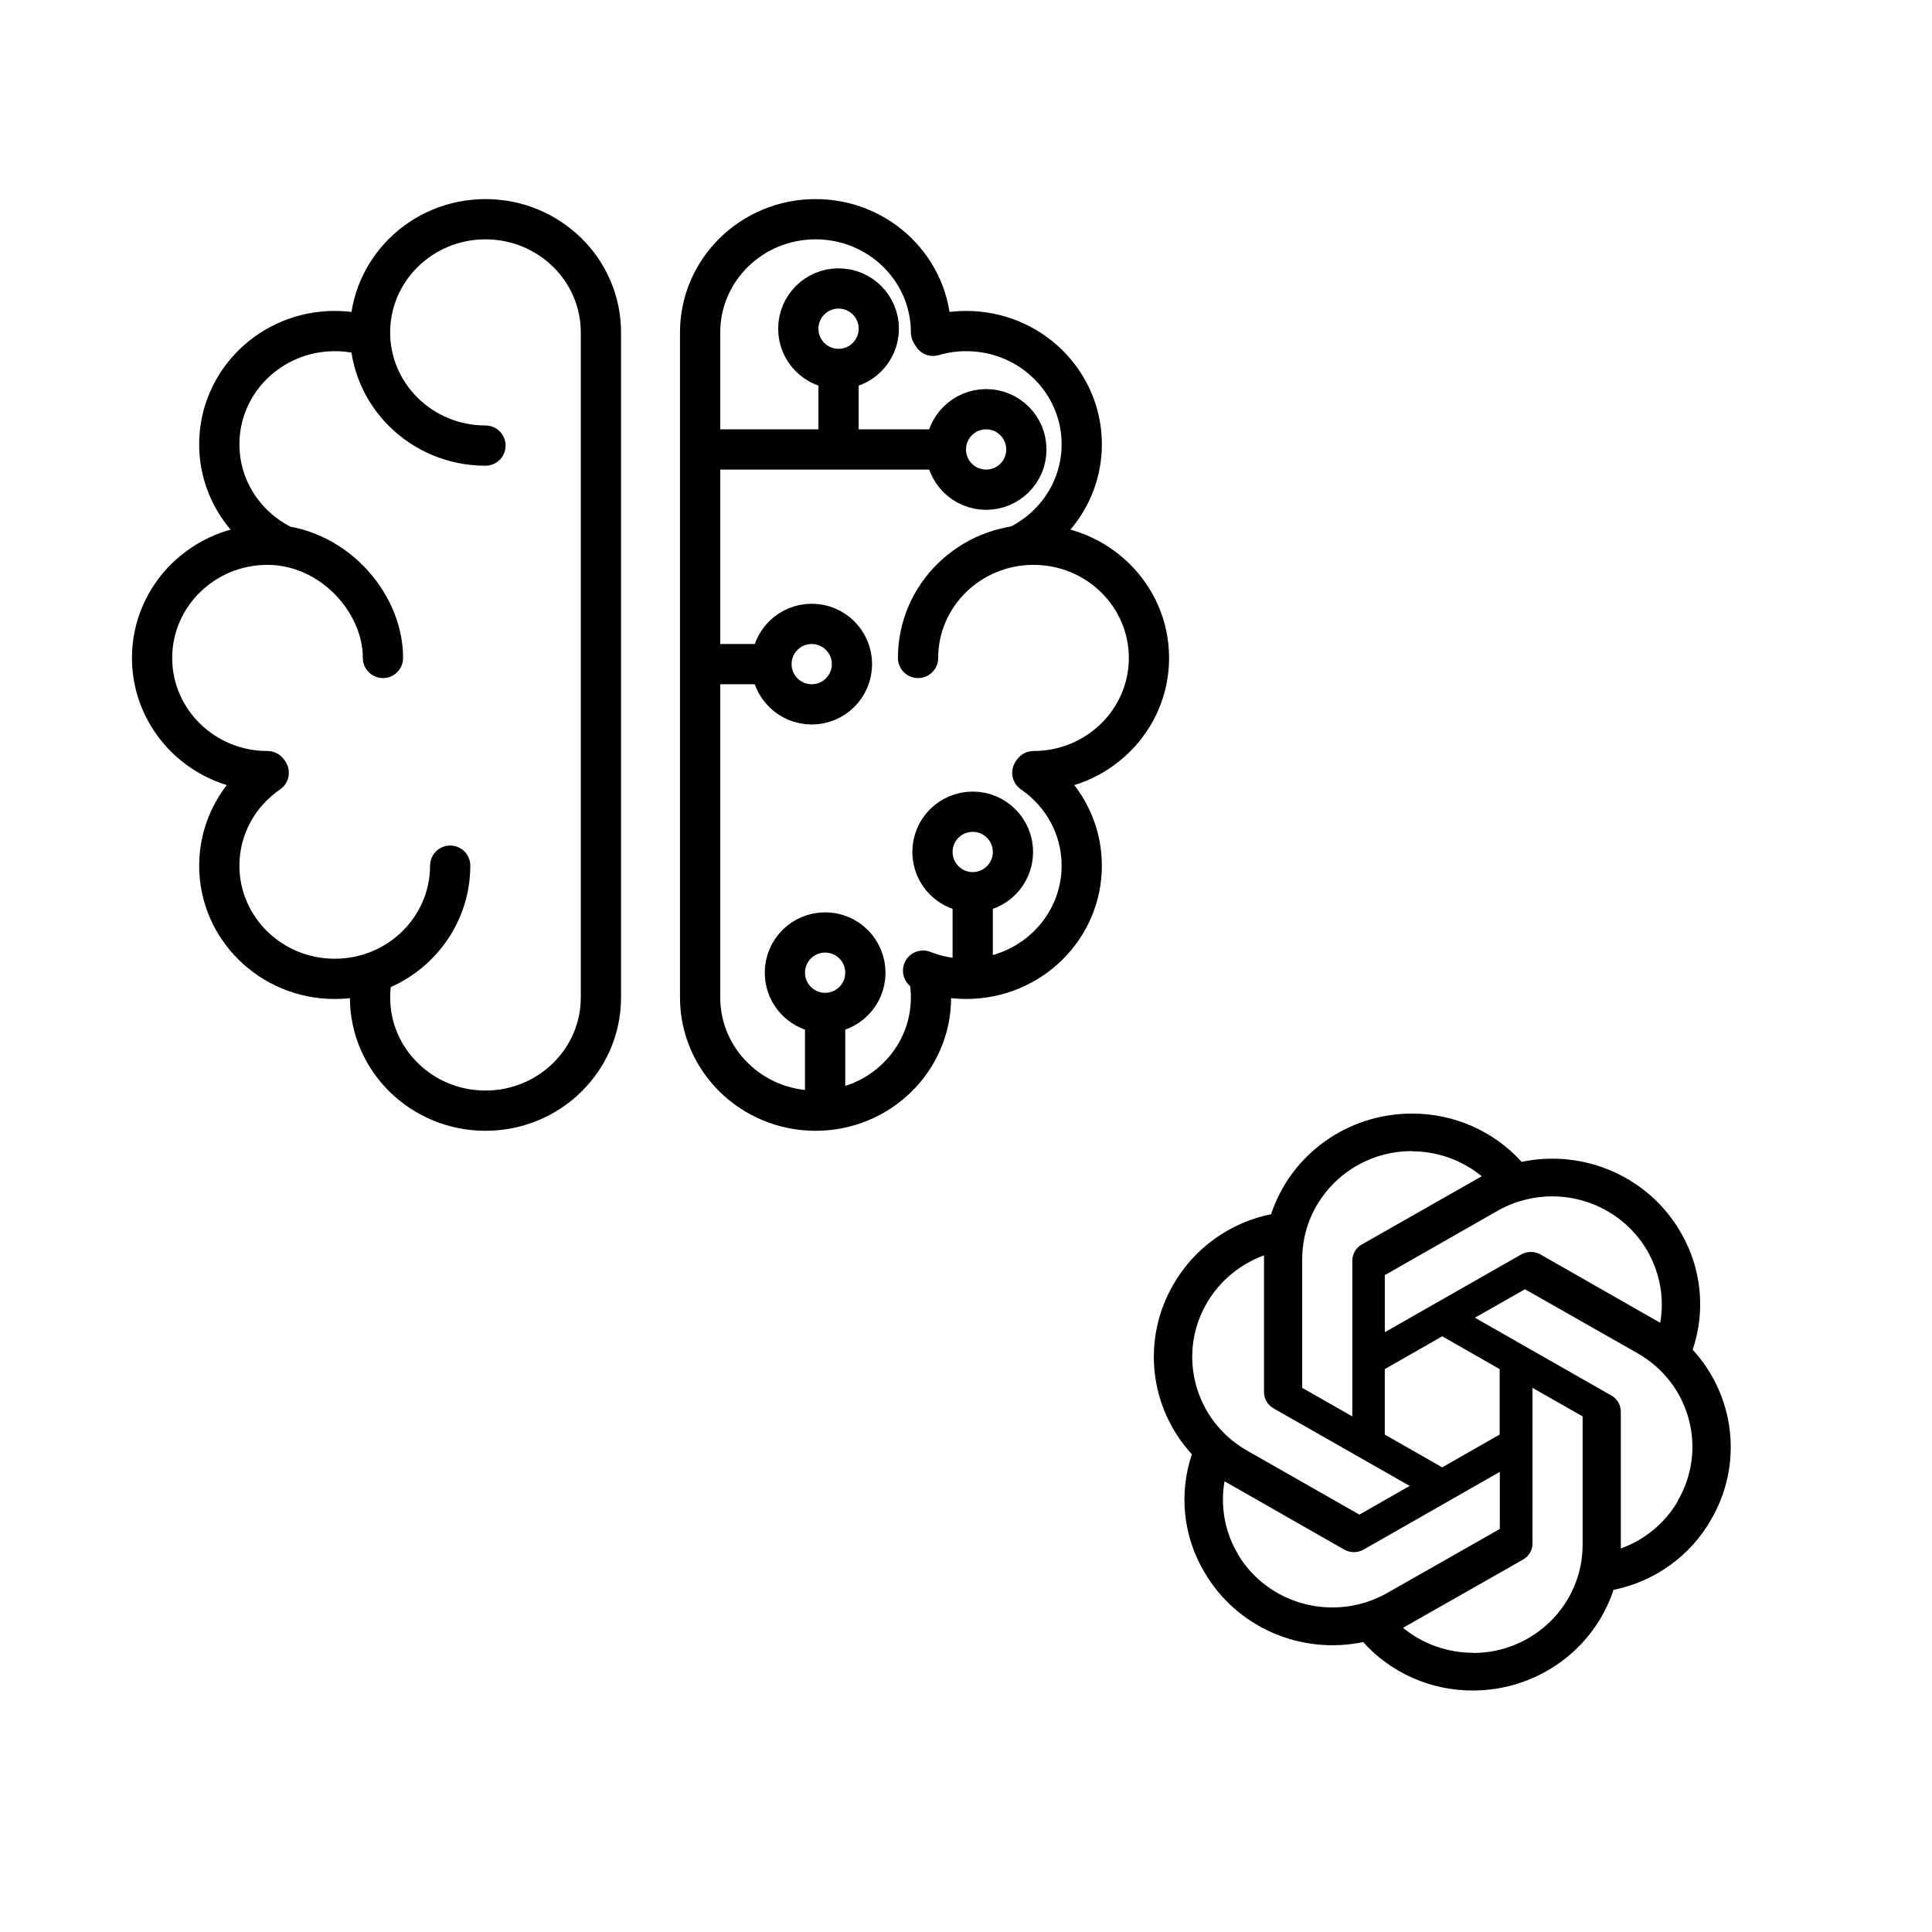
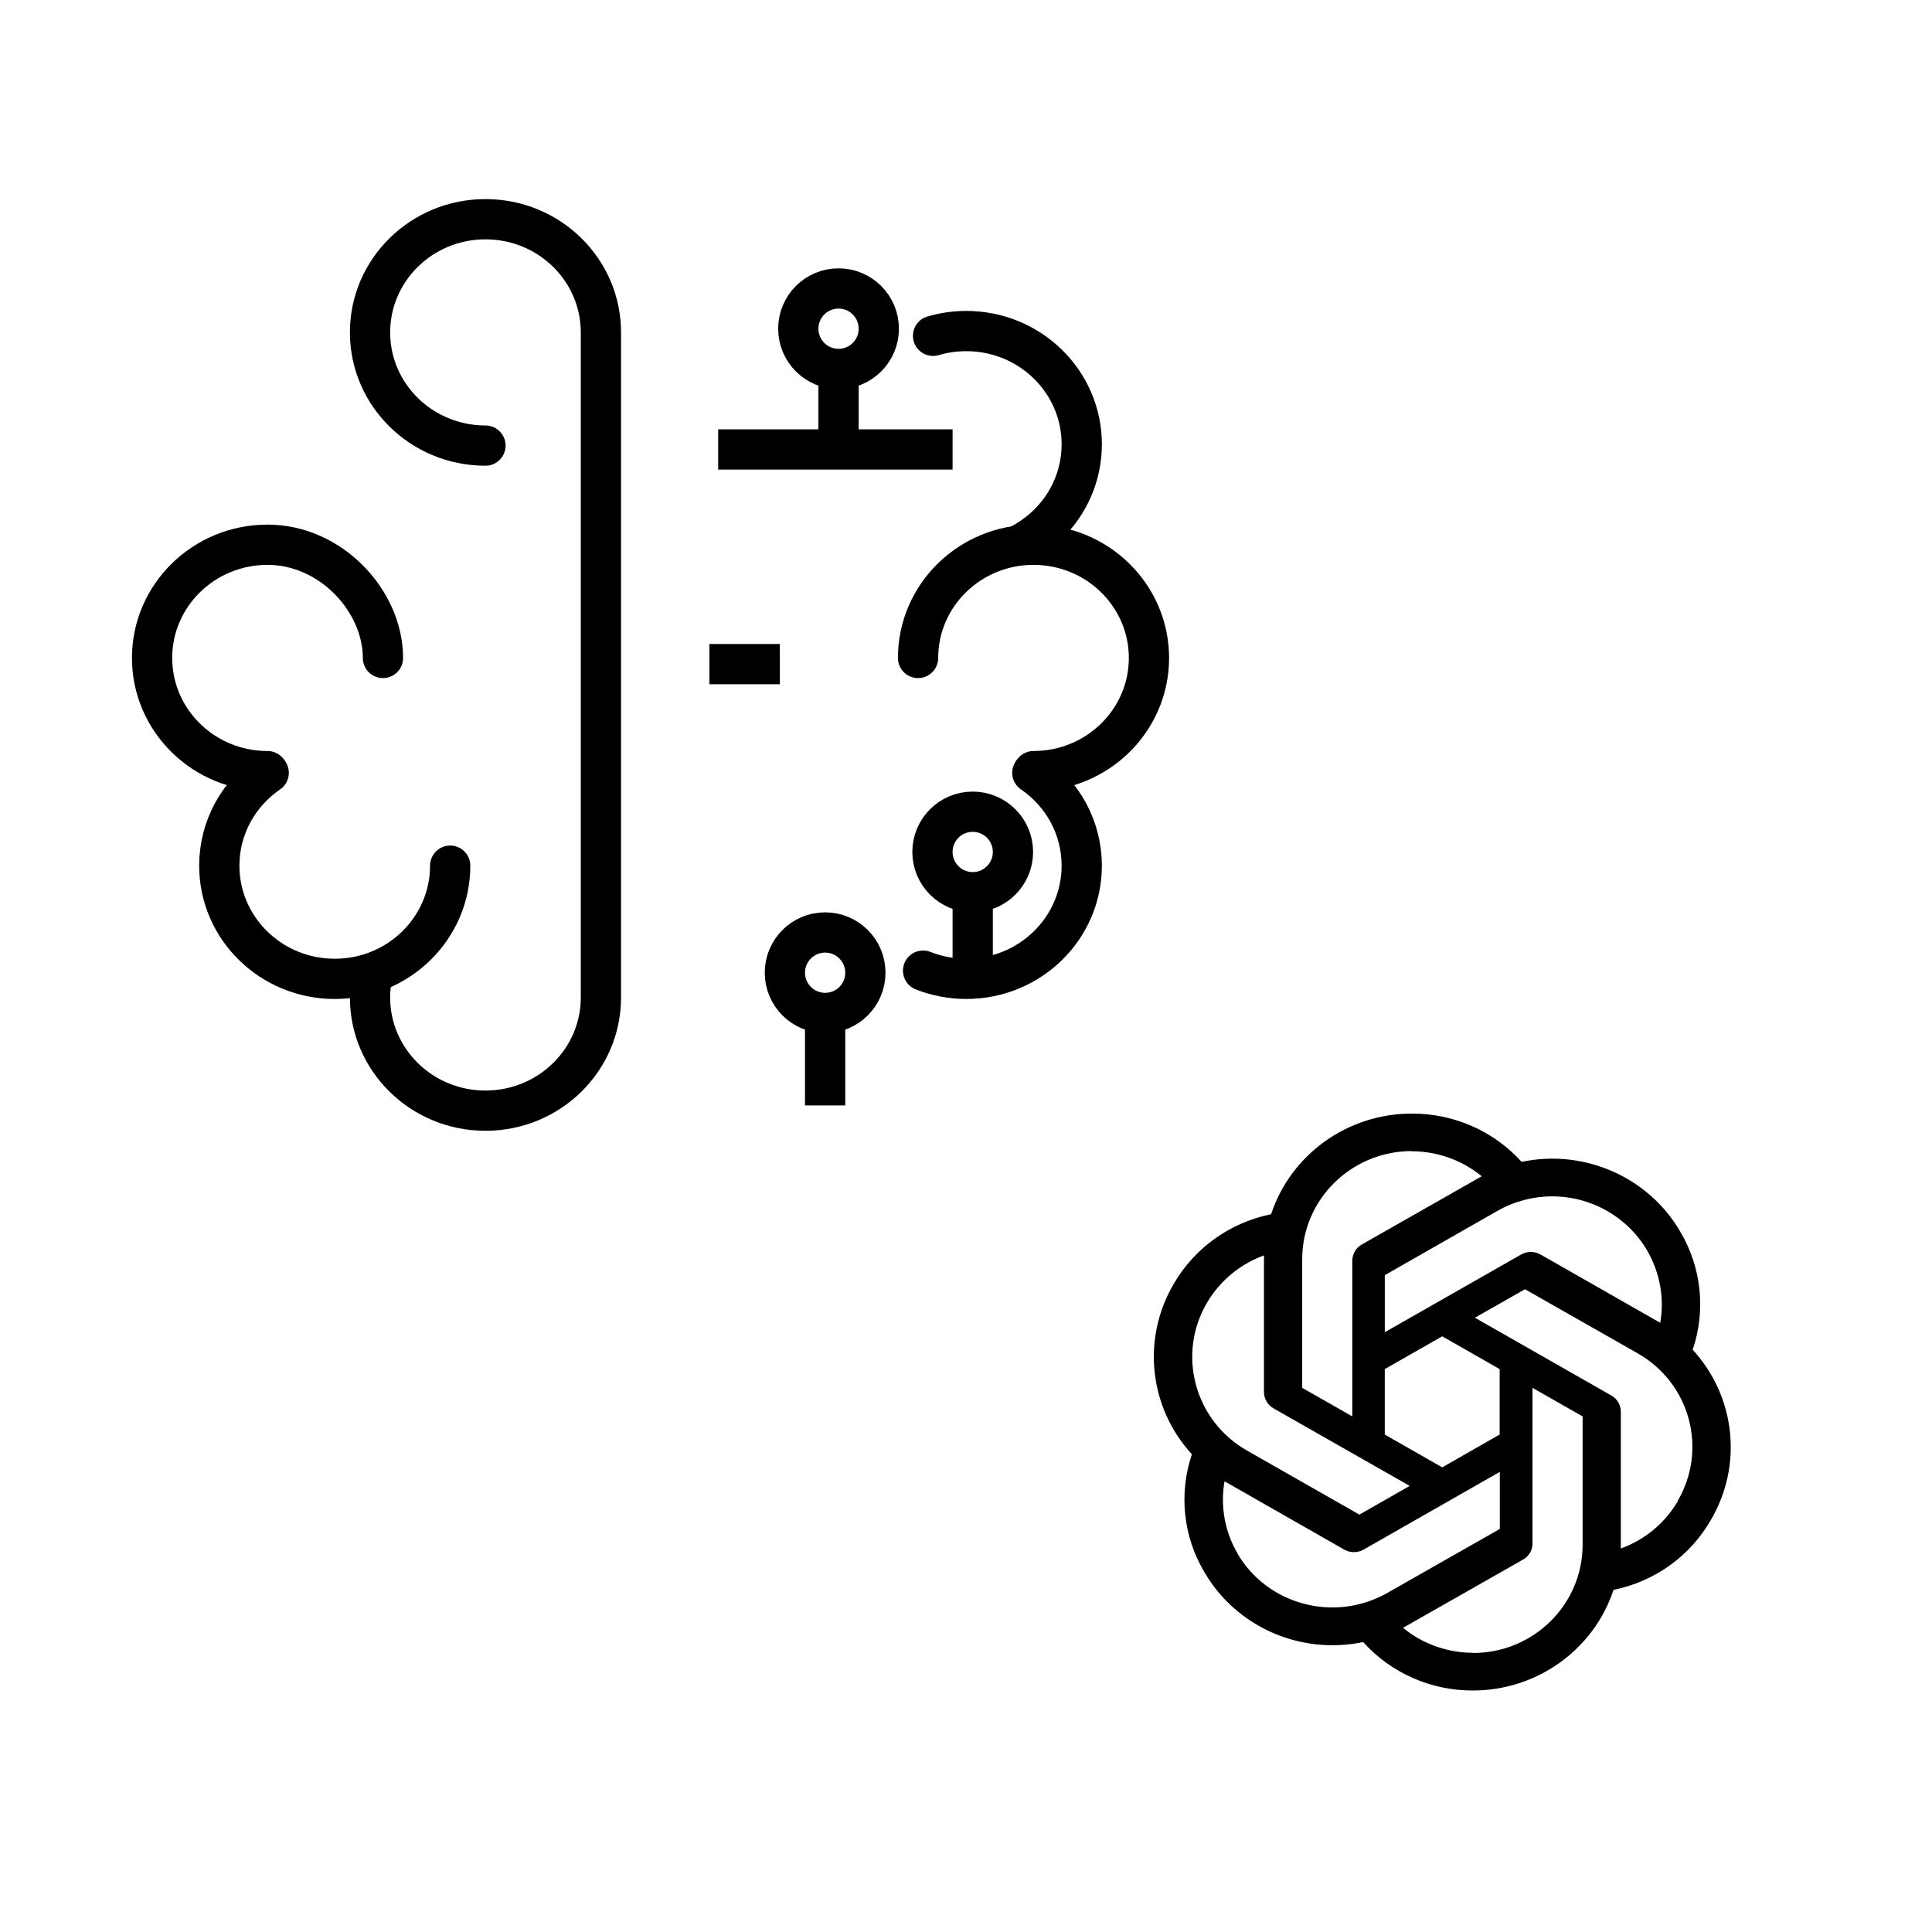
<svg xmlns="http://www.w3.org/2000/svg" width="144" height="144" viewBox="0 0 144 144" fill="none">
  <path d="M76.143 40.52C78.815 39.088 80.627 36.308 80.627 33.112C80.627 28.453 76.774 24.675 72.022 24.675C71.161 24.675 70.33 24.799 69.545 25.03" stroke="black" stroke-width="3" stroke-linecap="round" stroke-linejoin="round" />
  <path d="M77.032 57.476C81.785 57.476 85.637 53.699 85.637 49.04C85.637 44.38 81.785 40.602 77.032 40.602C72.28 40.602 68.427 44.38 68.427 49.04" stroke="black" stroke-width="3" stroke-linecap="round" stroke-linejoin="round" />
  <path d="M68.801 72.346C69.796 72.741 70.883 72.957 72.022 72.957C76.774 72.957 80.627 69.18 80.627 64.521C80.627 61.656 79.171 59.124 76.944 57.6" stroke="black" stroke-width="3" stroke-linecap="round" stroke-linejoin="round" />
-   <path d="M69.392 24.776C69.392 20.116 65.54 16.339 60.787 16.339C56.036 16.339 52.183 20.116 52.183 24.776V74.346C52.183 79.005 56.036 82.783 60.787 82.783C65.54 82.783 69.392 79.005 69.392 74.346C69.392 73.763 69.332 73.195 69.218 72.646" stroke="black" stroke-width="3" stroke-linecap="round" stroke-linejoin="round" />
-   <path d="M20.828 40.52C18.157 39.088 16.345 36.308 16.345 33.112C16.345 28.453 20.198 24.675 24.95 24.675C25.811 24.675 26.642 24.799 27.427 25.03" stroke="black" stroke-width="3" stroke-linecap="round" stroke-linejoin="round" />
  <path d="M19.939 57.476C15.187 57.476 11.335 53.699 11.335 49.04C11.335 44.38 15.187 40.602 19.939 40.602C24.692 40.602 28.544 44.821 28.544 49.04" stroke="black" stroke-width="3" stroke-linecap="round" stroke-linejoin="round" />
  <path d="M33.554 64.522C33.554 69.181 29.702 72.959 24.95 72.959C20.198 72.959 16.345 69.181 16.345 64.522C16.345 61.657 17.802 59.125 20.028 57.601" stroke="black" stroke-width="3" stroke-linecap="round" stroke-linejoin="round" />
  <path d="M27.755 72.646C27.64 73.195 27.58 73.763 27.58 74.346C27.58 79.005 31.433 82.783 36.184 82.783C40.937 82.783 44.789 79.005 44.789 74.346V24.776C44.789 20.116 40.937 16.339 36.184 16.339C31.433 16.339 27.58 20.116 27.58 24.776C27.58 29.435 31.433 33.212 36.184 33.212" stroke="black" stroke-width="3" stroke-linecap="round" stroke-linejoin="round" />
-   <path d="M73.5 36.5C75.157 36.5 76.5 35.157 76.5 33.5C76.5 31.843 75.157 30.5 73.5 30.5C71.843 30.5 70.5 31.843 70.5 33.5C70.5 35.157 71.843 36.5 73.5 36.5Z" stroke="black" stroke-width="3" stroke-linecap="round" stroke-linejoin="round" />
  <path d="M62.5 27.5C64.157 27.5 65.5 26.157 65.5 24.5C65.5 22.843 64.157 21.5 62.5 21.5C60.843 21.5 59.5 22.843 59.5 24.5C59.5 26.157 60.843 27.5 62.5 27.5Z" stroke="black" stroke-width="3" stroke-linecap="round" stroke-linejoin="round" />
-   <path d="M60.5 52.5C62.157 52.5 63.5 51.157 63.5 49.5C63.5 47.843 62.157 46.5 60.5 46.5C58.843 46.5 57.5 47.843 57.5 49.5C57.5 51.157 58.843 52.5 60.5 52.5Z" stroke="black" stroke-width="3" stroke-linecap="round" stroke-linejoin="round" />
  <path d="M72.5 66.5C74.157 66.5 75.5 65.157 75.5 63.5C75.5 61.843 74.157 60.5 72.5 60.5C70.843 60.5 69.5 61.843 69.5 63.5C69.5 65.157 70.843 66.5 72.5 66.5Z" stroke="black" stroke-width="3" stroke-linecap="round" stroke-linejoin="round" />
  <path d="M61.5 75.5C63.157 75.5 64.5 74.157 64.5 72.5C64.5 70.843 63.157 69.5 61.5 69.5C59.843 69.5 58.5 70.843 58.5 72.5C58.5 74.157 59.843 75.5 61.5 75.5Z" stroke="black" stroke-width="3" stroke-linecap="round" stroke-linejoin="round" />
  <path d="M62.5 28V34.417" stroke="black" stroke-width="3" />
  <path d="M61.5 75V82.392" stroke="black" stroke-width="3" />
  <path d="M72.5 66V72" stroke="black" stroke-width="3" />
  <path d="M53.529 33.5H71" stroke="black" stroke-width="3" />
  <path d="M52.875 49.5H58.125" stroke="black" stroke-width="3" />
  <path d="M105.22 83.001C100.453 83.001 96.218 86.028 94.741 90.5C91.676 91.123 89.03 93.016 87.479 95.699C85.088 99.776 85.635 104.901 88.837 108.395C87.848 111.323 88.187 114.524 89.767 117.176C92.143 121.267 96.925 123.365 101.604 122.39C103.677 124.697 106.655 126.012 109.781 126C114.548 126 118.783 122.972 120.262 118.501C123.332 117.875 125.973 115.982 127.509 113.304C129.915 109.227 129.368 104.101 126.166 100.605V100.591C127.155 97.663 126.816 94.459 125.236 91.796C122.86 87.719 118.078 85.621 113.413 86.597C111.328 84.294 108.346 82.986 105.22 83.001ZM105.22 85.795L105.206 85.809C107.125 85.809 108.969 86.464 110.445 87.674C110.385 87.703 110.267 87.776 110.181 87.819L101.5 92.757C101.057 93.004 100.793 93.471 100.793 93.98V105.569L97.058 103.443V93.863C97.055 89.413 100.708 85.802 105.22 85.795ZM115.675 89.17C118.603 89.166 121.31 90.704 122.771 93.209C123.715 94.84 124.069 96.748 123.744 98.596C123.684 98.553 123.568 98.494 123.493 98.451L114.816 93.499C114.373 93.252 113.828 93.252 113.385 93.499L103.215 99.295V95.043L111.611 90.252C112.846 89.546 114.248 89.173 115.675 89.17ZM94.21 93.57V103.748C94.21 104.256 94.475 104.708 94.918 104.97L105.071 110.75L101.322 112.89L92.939 108.114C89.038 105.883 87.704 100.958 89.957 97.107C90.914 95.475 92.416 94.224 94.21 93.57ZM113.663 96.092L122.061 100.868C125.974 103.096 127.301 108.017 125.042 111.875L125.056 111.889C124.098 113.521 122.591 114.772 120.807 115.414V105.234C120.807 104.725 120.542 104.259 120.099 104.012L109.931 98.215L113.663 96.092ZM107.494 99.6L111.775 102.045V106.923L107.494 109.368L103.213 106.923V102.045L107.494 99.6ZM114.224 103.443L117.959 105.57V115.136C117.959 119.591 114.299 123.203 109.796 123.203V123.189C107.892 123.189 106.033 122.532 104.571 121.325C104.631 121.296 104.764 121.222 104.836 121.179L113.514 116.244C113.957 115.997 114.236 115.53 114.222 115.022L114.224 103.443ZM111.787 109.706V113.959L103.389 118.735C99.476 120.949 94.489 119.638 92.231 115.792H92.245C91.287 114.175 90.945 112.253 91.27 110.405C91.33 110.448 91.448 110.508 91.52 110.55L100.198 115.502C100.641 115.749 101.185 115.749 101.628 115.502L111.787 109.706Z" fill="black" />
</svg>